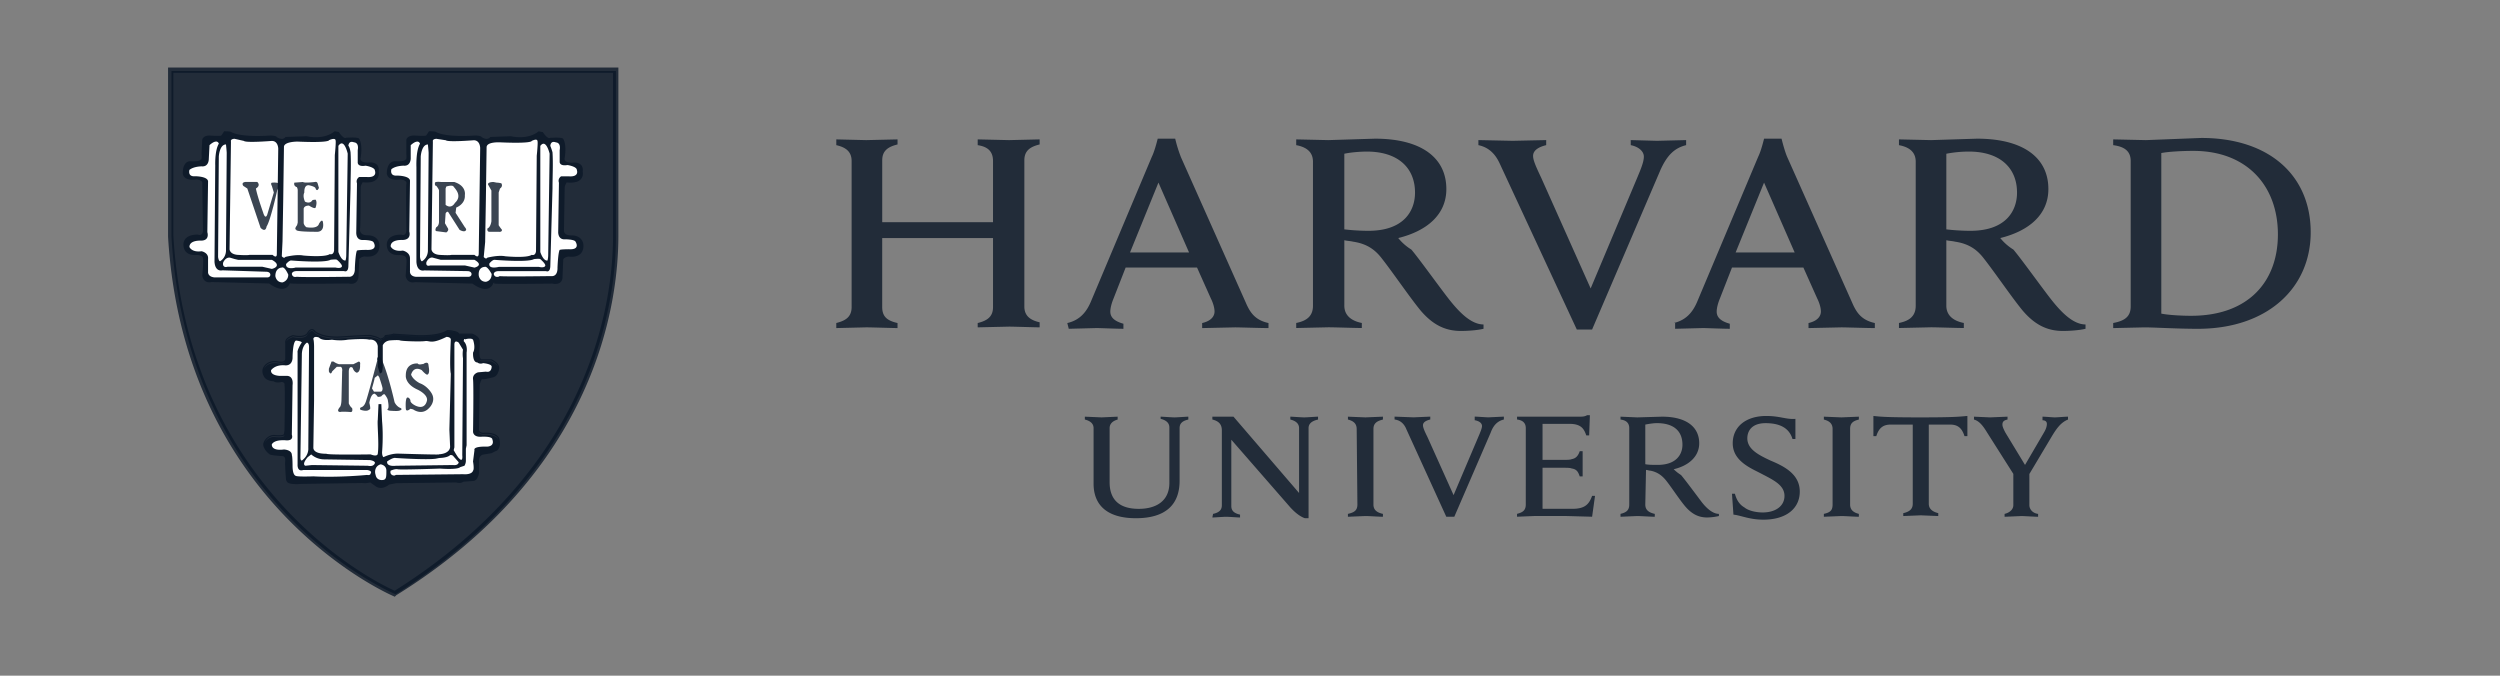
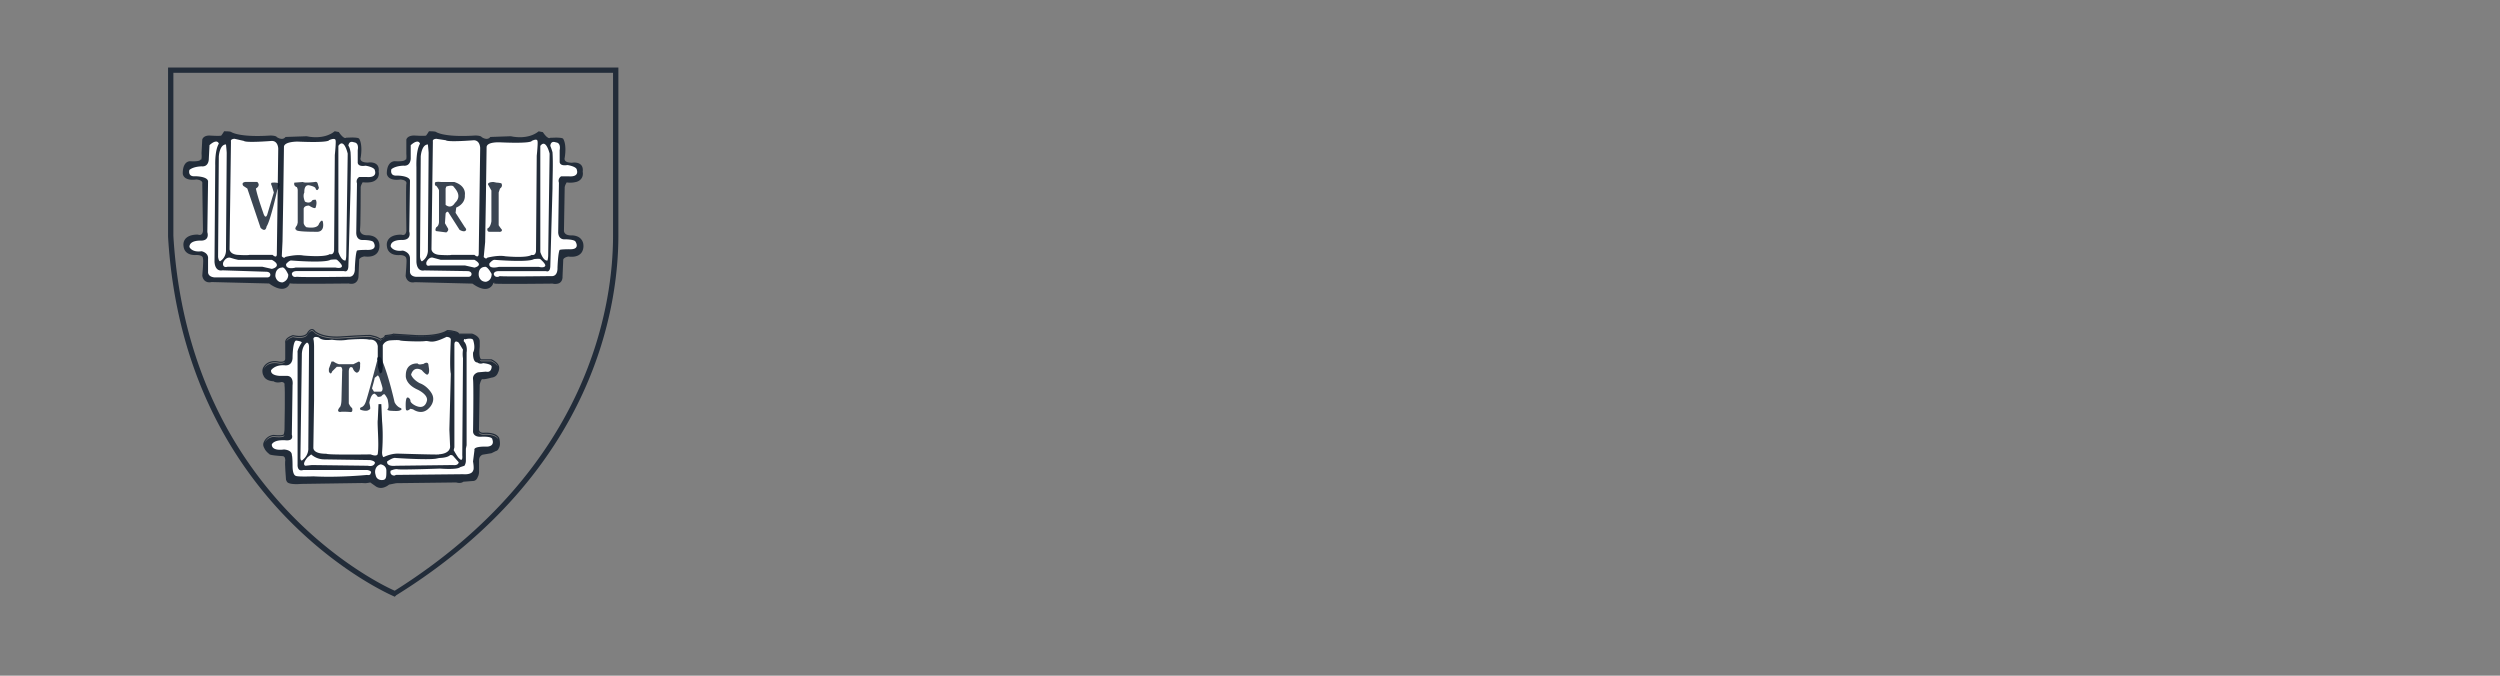
<svg xmlns="http://www.w3.org/2000/svg" width="111" height="30" fill="none">
  <rect width="100%" height="100%" fill="#808080" stroke="none" />
  <g fill="#0a1727">
-     <path d="M48.555 19.011c0-.192-.13-.32-.388-.384V18.5l.744.032.712-.032v.128c-.227.064-.356.192-.356.384v2.398c0 .767.421 1.183 1.294 1.183.777 0 1.359-.352 1.359-1.151V18.98c0-.192-.13-.32-.388-.384V18.5c.097 0 .485.032.615.032s.518-.032.615-.032v.128c-.291.064-.388.192-.388.384v2.334c0 1.055-.615 1.663-1.942 1.663-1.23 0-1.877-.544-1.877-1.535v-2.462zm5.307 3.805c.291-.064.388-.192.388-.384v-3.325c0-.288-.162-.416-.421-.48V18.5h.938l2.912 3.389v-2.878c0-.192-.129-.32-.388-.384V18.5c.097 0 .485.032.615.032s.518-.032.615-.032v.128c-.291.064-.421.192-.421.384v3.997h-.162c-.097-.032-.324-.128-.647-.48l-2.621-3.006v2.942c0 .192.097.32.388.384v.128c-.097 0-.485-.032-.615-.032s-.518.032-.615.032l.032-.16zm23.039-.895h.129c.065.256.194.48.421.608.194.16.55.224.809.224.582 0 .971-.288.971-.735 0-.48-.485-.703-1.036-.991-.421-.224-1.262-.544-1.262-1.343 0-.735.582-1.215 1.489-1.215.615 0 .874.16 1.294.128v.895h-.129c-.162-.544-.647-.704-1.197-.704-.615 0-.809.352-.809.672 0 .48.485.735 1.035.991.615.256 1.294.608 1.294 1.375 0 .735-.582 1.247-1.618 1.247-.615 0-1.003-.192-1.327-.224l-.065-.927zm12.523-.831l-1.197-1.887c-.194-.32-.356-.512-.582-.575V18.5l.712.032.777-.032v.128c-.162.032-.227.096-.227.224 0 .096.065.224.13.352l.874 1.439.841-1.439c.097-.16.129-.288.129-.384s-.065-.16-.194-.16v-.16c.129 0 .453.032.55.032s.453-.032.582-.032v.128c-.324.128-.518.416-.712.735l-1.068 1.791m.065-.224v1.503c0 .16.129.352.388.384v.128c-.129 0-.615-.032-.744-.032l-.744.032v-.128c.259-.064.388-.224.388-.384v-1.439M67.355 18.5h2.783c.097 0 .227 0 .324-.064h.129l-.032.895h-.129c-.097-.288-.226-.512-.744-.512h-1.197v1.599h.939c.129 0 .291 0 .356-.032.194-.032.291-.16.356-.352h.129v1.119h-.129c-.065-.192-.129-.32-.356-.352-.065-.032-.227-.032-.356-.032h-.939v1.823h1.327c.582 0 .744-.224.874-.576h.129l-.129.927-1.165-.032h-1.391l-.777.032v-.128c.259-.064.388-.16.388-.416V19.01c0-.224-.129-.352-.388-.384V18.5zm-7.119.544c0-.224-.129-.352-.388-.416V18.5l.777.032.777-.032v.128c-.259.064-.421.16-.421.416V22.4c0 .224.129.352.421.416v.128c-.162 0-.615-.032-.777-.032l-.777.032v-.128c.291-.064.421-.16.421-.416l-.032-3.357zm21.131 0c0-.224-.129-.352-.388-.416V18.5l.777.032.777-.032v.128c-.259.064-.388.16-.388.416V22.4c0 .224.13.352.388.416v.128c-.162 0-.615-.032-.777-.032l-.777.032v-.128c.291-.064.388-.16.388-.416v-3.357zm3.883-.512c-1.521 0-1.78-.032-2.071-.064v.895h.129c.13-.416.356-.512.647-.512h.971v3.517c0 .224-.13.352-.421.416v.128l.777-.032.777.032v-.128c-.259-.064-.421-.192-.421-.416v-3.517h.938c.291 0 .518.096.647.512h.129v-.895c-.356.032-.582.064-2.103.064zM73.051 22.4c0 .224.13.352.421.416v.128c-.162 0-.647-.032-.777-.032l-.744.032v-.128c.259-.064.388-.16.388-.416v-3.389c0-.224-.129-.352-.388-.384V18.5l.744.032 1.1-.032c1.068 0 1.65.448 1.65 1.183 0 .575-.453.991-1.133 1.151a1.89 1.89 0 0 0 .324.256c.194.224.712.927.906 1.183s.485.543.777.543v.096a2.55 2.55 0 0 1-.518.064c-.356 0-.647-.128-.938-.448-.259-.288-.647-.895-.906-1.215-.162-.192-.356-.352-.68-.416-.065 0-.129-.032-.194-.032l-.032 1.535zm0-1.791c.13.032.356.032.55.032.841 0 1.1-.48 1.1-.895 0-.608-.388-.959-1.132-.959-.162 0-.356.032-.518.064v1.759zm-10.614-1.567c-.097-.224-.259-.384-.518-.416v-.128l.841.032.744-.032v.128c-.13.032-.324.096-.324.256 0 .096.065.256.194.512l1.165 2.59 1.1-2.59c.097-.224.162-.384.162-.48 0-.128-.129-.224-.324-.256v-.16c.13 0 .485.032.615.032l.68-.032v.128c-.259.064-.453.224-.583.576l-1.618 3.741h-.356l-1.78-3.901zm4.142-11.799c-.194-.416-.485-.703-.938-.799V6.22l1.521.032 1.489-.032v.224c-.259.064-.582.192-.582.48 0 .192.129.48.356.959l2.2 4.924 2.071-4.924c.162-.384.291-.703.291-.927 0-.256-.259-.448-.582-.512V6.22l1.165.032 1.294-.032v.224c-.518.128-.841.448-1.133 1.087l-3.042 7.099h-.679l-3.43-7.386zm-29.447 7.098c.388-.096.68-.256.68-.703v-6.49c0-.416-.259-.608-.68-.703v-.256l1.327.032 1.392-.032v.224c-.388.096-.68.256-.68.703v2.75h4.919V7.148c0-.448-.259-.639-.68-.703v-.256l1.391.032 1.359-.032v.224c-.388.096-.679.256-.679.703v6.491c0 .416.259.607.679.703v.224c-.194 0-1.133-.032-1.359-.032l-1.391.032v-.192c.388-.096.68-.256.68-.703v-3.07h-4.92v3.07c0 .448.259.607.68.703v.224c-.194 0-1.165-.032-1.392-.032l-1.327.032v-.224zm56.694 0c.518-.096.777-.288.777-.735V7.148c0-.448-.291-.639-.777-.703v-.256l1.456.032 2.459-.096c3.009 0 4.854 1.663 4.854 4.189 0 2.462-1.91 4.285-5.016 4.285-.906 0-1.942-.064-2.362-.064l-1.391.032v-.224zm2.136-.416c.324.064.874.096 1.327.096 2.524 0 3.85-1.503 3.85-3.613 0-2.174-1.391-3.709-3.753-3.709-.485 0-1.1.032-1.424.096v7.13zm-36.274-.352c0 .416.291.672.777.767v.224c-.291 0-1.197-.032-1.489-.032l-1.424.032v-.224c.485-.096.744-.32.744-.767V7.18c0-.384-.226-.639-.744-.735v-.256l1.424.032 2.071-.064c2.039 0 3.171.831 3.171 2.238 0 1.119-.841 1.855-2.136 2.174a2.27 2.27 0 0 0 .582.512c.356.416 1.359 1.823 1.748 2.302s.906 1.023 1.456 1.023v.192c-.259.064-.679.096-1.003.096-.68 0-1.23-.256-1.78-.895-.453-.544-1.262-1.727-1.715-2.302-.291-.384-.647-.671-1.294-.767-.129-.032-.259-.032-.388-.064v2.91zm0-3.389a9.54 9.54 0 0 0 1.068.064c1.586 0 2.071-.895 2.071-1.695 0-1.119-.777-1.823-2.136-1.823-.291 0-.712.032-1.003.096v3.357zm26.729 3.389c0 .416.291.672.777.767v.224c-.291 0-1.197-.032-1.456-.032l-1.424.032v-.224c.485-.096.744-.32.744-.767V7.18c0-.384-.227-.639-.744-.735v-.256l1.424.032 2.039-.064c2.039 0 3.171.831 3.171 2.238 0 1.119-.841 1.855-2.136 2.174a2.27 2.27 0 0 0 .582.512c.356.416 1.359 1.823 1.747 2.302s.906 1.023 1.456 1.023v.192c-.259.064-.68.096-1.003.096-.679 0-1.23-.256-1.78-.895-.453-.544-1.262-1.727-1.715-2.302-.291-.384-.647-.671-1.294-.767-.129-.032-.259-.032-.388-.064v2.91zm0-3.389c.259.032.68.064 1.068.064 1.586 0 2.071-.895 2.071-1.695 0-1.119-.777-1.823-2.136-1.823a5.33 5.33 0 0 0-1.003.096v3.357zM47.39 14.343c.55-.128.841-.48 1.035-.927l2.718-6.459c.129-.256.259-.799.259-.799h.777a6.06 6.06 0 0 0 .259.831l2.88 6.459c.194.448.421.767 1.003.895v.224c-.324 0-1.262-.032-1.489-.032l-1.456.032v-.224c.421-.096.55-.32.55-.512 0-.16-.065-.384-.162-.576l-.615-1.375h-3.171l-.55 1.407c-.065.16-.13.384-.13.544 0 .224.13.416.582.543v.224c-.291 0-1.035-.032-1.197-.032l-1.23.032-.065-.256zm5.404-3.134l-1.359-3.102-1.262 3.102h2.621zm21.518 3.134c.55-.128.841-.48 1.035-.927l2.718-6.459c.13-.256.259-.799.259-.799h.777s.13.544.259.831l2.88 6.459c.194.448.421.767 1.003.895v.224c-.324 0-1.262-.032-1.489-.032l-1.456.032v-.224c.421-.096.55-.32.55-.512 0-.16-.065-.384-.162-.576l-.615-1.375H76.9l-.55 1.407c-.065.16-.129.384-.129.544 0 .224.129.416.582.543v.224c-.291 0-1.035-.032-1.197-.032l-1.23.032v-.256h-.065zm5.371-3.134l-1.359-3.102-1.262 3.102h2.621zM7.615 3.152h19.732v7.366c0 3.366-1.282 10.533-9.782 15.866 0 0-9.242-3.8-9.951-15.866V3.152z" fill-opacity=".8" />
    <path d="M13.854 14.609c-.047-.002-.088.021-.121.049a.48.48 0 0 0-.104.135c-.071.099-.222.124-.358.12s-.254-.035-.254-.035l-.007-.002-.008.003c-.196.065-.284.147-.32.218-.018.036-.022.068-.022.091s.002.026.004.032v.725c-.007.04-.026.064-.052.082s-.062.027-.097.03c-.071.007-.139-.007-.139-.007h-.001c-.246-.049-.415.008-.52.079s-.145.151-.146.153c-.105.141-.036.339-.036.339v.001a.4.4 0 0 0 .024.051c.097.257.45.256.45.256.128.095.352.032.352.032.066 0 .104.027.128.061.012.047.006.093.006.093l-.001.006.001.005a.94.94 0 0 1 .009.112l.004.231-.001.646-.012.902c0 .155-.031.245-.031.245l-.001.004v.004c0 .008-.003.012-.011.019a.13.13 0 0 1-.044.02.66.66 0 0 1-.158.015c-.118 0-.237-.015-.237-.015l-.003-.001-.003.001a.53.53 0 0 0-.438.332v.001a.25.25 0 0 0-.006.18c.009.028.022.055.037.08.059.144.218.256.218.256 0 .063.609.095.609.095.037.009.062.035.081.066a.5.5 0 0 1 .021.124c-.005.017-.006.036-.008.063l-.001.111.013.29.028.392.001.001v.001c.003.02.013.038.026.053.033.195.641.132.641.132l2.709-.04.141.008c.064 0 .224-.032.224-.032l.224.158a.39.39 0 0 0 .269.083.4.4 0 0 0 .051-.006c.164-.029.289-.141.289-.141l.32-.063 2.658-.032c.224.063.32-.032.32-.032l.416-.032c.016 0 .031-.001.045-.004.102-.018.154-.099.181-.177l.023-.047c.034-.092.033-.183.033-.183v-.535c.005-.042.015-.075.026-.105.058-.102.14-.119.14-.119l.384-.064.193-.095c.074-.018.113-.069.135-.131.006-.009.012-.017.016-.027a.42.42 0 0 0 .034-.182c0-.123-.033-.237-.033-.237l-.001-.002-.001-.003c-.07-.139-.232-.195-.372-.219s-.263-.016-.263-.016h-.001c-.154.015-.212-.028-.239-.071s-.021-.089-.021-.089v-.002l.032-1.961c.013-.073.034-.132.056-.18s.046-.076.046-.076c.096.032.416-.064.416-.064.184-.018.261-.13.294-.222.052-.104.052-.184.052-.187.017-.124-.07-.227-.157-.296s-.178-.11-.178-.11l-.005-.002h-.45c-.013-.003-.023-.009-.033-.023s-.021-.035-.029-.061c-.015-.051-.022-.12-.024-.188-.004-.136.012-.269.012-.269l.001-.002v-.254c0-.123-.089-.21-.173-.263s-.166-.078-.166-.078l-.004-.001h-.571c-.013-.021-.027-.042-.049-.056a.39.39 0 0 0-.093-.042c-.063-.021-.121-.028-.121-.028-.104-.032-.259-.032-.259-.032h-.008l-.007.004c-.199.136-.549.194-.847.213s-.545.004-.545.004l-1.004-.064-.009.008a.41.41 0 0 1-.056.017l-.118.02-.163.02-.016.001-.006.016c-.028.082-.111.11-.111.11l-.088.03a.73.73 0 0 0-.236-.113l-.171-.043c-.016-.005-.021-.006-.027-.006l-.051-.002-.165.003-.483.023-.692.044c-.397.016-.665-.047-.834-.113s-.235-.132-.235-.132c-.042-.057-.089-.085-.135-.086zm-.002.052c.028.001.06.017.098.068v.001l.001.002a.81.81 0 0 0 .253.144c.176.069.451.133.855.117h.002l.692-.044.482-.023.163-.003.046.002.011.002.008.002a1.97 1.97 0 0 0 .17.043c.091.027.194.069.233.108l.011.011.111-.036s.068-.04.114-.108c-.036.086-.123.115-.123.115l-.096.064c-.096-.095-.416-.158-.416-.158-.032-.032-1.409.063-1.409.063-.8.032-1.089-.253-1.089-.253-.16-.222-.32.095-.32.095-.16.222-.64.095-.64.095-.177.058-.257.13-.293.19.002-.011.006-.023.013-.037.028-.055.103-.129.286-.19.01.003.117.031.255.035.144.004.313-.019.402-.142l.001-.001.001-.002s.039-.076.093-.123c.027-.023.056-.037.084-.036zm6.018.048a1 1 0 0 1 .241.03h.002l.002.001a.73.73 0 0 0 .112.027c.029.01.058.021.081.036-.068-.039-.189-.057-.189-.057-.096-.032-.256-.031-.256-.031-.416.285-1.409.222-1.409.222l-.992-.064c-.032.031-.341.062-.348.063.009-.007.082-.014.165-.025l.121-.02.047-.012c.007-.002.013-.007.019-.01l.988.063s.25.016.552-.004.648-.072.866-.217zm.502.158h.575a1.07 1.07 0 0 1 .101.045c-.054-.027-.096-.04-.096-.04h-.577zm.687.051c.014.007.025.011.039.02-.006-.002-.023-.012-.039-.02zm.228 1.027c.004.006.006.012.011.018.016.021.038.038.066.043h.003.444a.85.85 0 0 1 .163.101c.055.044.104.1.126.161a.66.66 0 0 0-.228-.197l-.055-.028h-.448c-.039-.008-.065-.046-.081-.099zm-8.613.096c-.081.151-.305.098-.305.098-.48-.095-.64.222-.64.222l-.011.018c.007-.023.017-.046.033-.066l.002-.004s.037-.073.131-.137.246-.117.48-.071a.55.55 0 0 0 .156.008c.041-.004.084-.014.121-.038.012-.008.023-.018.033-.03zm8.572 3.133c.039.058.123.108.285.092 0 0 .118-.008.25.015s.274.077.332.191c0 .001.004.017.005.022-.15-.219-.589-.191-.589-.191-.209.021-.267-.066-.283-.129zm-8.617.149c-.003.028-.011.041-.024.051a.16.16 0 0 1-.054.024c-.135.036-.405 0-.405 0a.49.49 0 0 0-.391.261s.089-.268.393-.299c.005.001.119.015.238.015a.7.7 0 0 0 .171-.017c.025-.006.047-.015.064-.029zM14.86 5.826l-.009.008c-.5.401-1.226.216-1.226.216l-.003-.001h-.003l-.932.032-.01.002-.006.007c-.073.086-.162.085-.241.063s-.135-.064-.138-.066c-.014-.021-.037-.033-.063-.041a.47.47 0 0 0-.092-.02c-.062-.008-.12-.009-.12-.009h-.001-.001c-.703.047-1.141.008-1.402-.043-.131-.025-.217-.054-.27-.075s-.072-.035-.072-.035l.003.003c-.01-.01-.02-.014-.032-.017l-.041-.009a1.09 1.09 0 0 0-.1-.009l-.134-.004h-.016l-.008.014a1.69 1.69 0 0 1-.121.179c-.004.001-.012.004-.028.006l-.068.004a2.83 2.83 0 0 1-.183-.001l-.247-.012h-.001-.001c-.134 0-.214.043-.259.087s-.055.092-.055.092v.002l-.032.605v.002c.016.188-.003.264-.016.284l-.029-.006-.015.022c-.008.012-.04.029-.086.039a.93.93 0 0 1-.157.017c-.11.004-.213-.004-.213-.004l-.003-.001-.002.001c-.087.009-.152.051-.198.107a.48.48 0 0 0-.089.193c-.033.135-.024.265-.024.265v.003c.017.086.067.146.129.185a.5.5 0 0 0 .206.065c.137.016.258-.007.265-.008h.001c.17.016.232.068.255.109s.01.078.01.078l-.001.004v.004l.016 1.092.016.993c-.008.068-.026.11-.048.137s-.046.038-.071.043c-.05.01-.101-.01-.101-.01l-.005-.003h-.005c-.358 0-.523.124-.592.251s-.043.252-.043.253c.018.23.164.336.302.377s.271.025.271.025l-.003.001c.171 0 .242.045.271.084s.023.075.023.075l-.001.008.004.008c-.001-.002.004.016.005.04l.001.093-.012.257-.028.355v.003l.001.004c.033.182.14.256.236.278.089.02.162-.001.173-.004h.001l2.556.064c.365.263.601.27.742.198.135-.069.171-.192.175-.206l.044.007a1.5 1.5 0 0 0 .166.009l.31.004.857-.001.833-.007.398-.004h.002c.105.023.187.018.25-.006s.108-.068.136-.113c.056-.09.056-.189.056-.19v-.001l.032-.754c.013-.05.068-.086.124-.108s.104-.029.108-.029c.355.046.53-.077.606-.216s.059-.286.059-.287v-.001a.43.43 0 0 0-.285-.394c-.13-.05-.255-.041-.255-.041l.002-.001c-.17 0-.248-.058-.287-.115s-.039-.111-.039-.111v-.001a4.18 4.18 0 0 0 .019-.376l.009-.644.004-.878c0-.039.022-.101.046-.151l.041-.077c.197.02.348.008.453-.029s.178-.102.217-.169c.077-.131.043-.269.042-.273.015-.119-.003-.209-.046-.271s-.107-.1-.171-.119c-.124-.037-.248-.014-.256-.013-.219 0-.294-.06-.321-.112s-.007-.106-.007-.106L16.014 7v-.003c.049-.303.033-.512.004-.646s-.073-.195-.073-.195l-.002-.004-.004-.003c-.033-.022-.08-.03-.137-.036a1.85 1.85 0 0 0-.186-.008l-.238.008h-.008l-.006.004c-.023.017-.048.015-.082-.002s-.073-.05-.108-.086c-.07-.073-.125-.158-.125-.158l-.006-.009-.184-.036zm9.062 0l-.009.008c-.5.401-1.226.216-1.226.216l-.003-.001h-.004l-.9.032-.01.002-.006.007c-.073.086-.162.085-.241.063a.47.47 0 0 1-.137-.066c-.014-.021-.038-.033-.063-.042a.47.47 0 0 0-.092-.02c-.062-.008-.119-.009-.119-.009h-.001-.001c-.703.047-1.141.008-1.402-.043a1.48 1.48 0 0 1-.27-.075c-.053-.022-.072-.035-.072-.035l.003.003c-.01-.01-.021-.014-.033-.017a.3.3 0 0 0-.04-.009c-.03-.005-.066-.007-.101-.009l-.133-.004h-.016l-.008.014a1.91 1.91 0 0 1-.121.18.26.26 0 0 1-.028.005l-.067.004a2.83 2.83 0 0 1-.183-.001l-.248-.012h-.001-.001c-.149 0-.237.042-.286.086s-.061.093-.061.093v.64c.016.172-.004.24-.016.256l-.029-.009-.015.022c-.008.012-.04.029-.086.039s-.103.015-.158.017c-.11.004-.213-.004-.213-.004l-.002-.001-.003.001a.32.32 0 0 0-.216.106.48.48 0 0 0-.099.194c-.037.136-.029.266-.029.266v.001l.001.002c.017.086.067.146.129.185s.135.057.206.066c.137.016.258-.007.265-.008h.001c.171.016.232.068.255.109s.011.078.011.078v.001.001c-.006.024-.008.065-.01.131l-.004.255.001.713.012.993c-.008.068-.027.11-.048.137s-.046.038-.071.043c-.05.01-.1-.01-.1-.01l-.005-.002h-.006c-.358 0-.523.123-.592.251s-.043.252-.043.253c.018.23.164.336.302.377s.271.025.271.025l-.003.001c.155 0 .225.044.26.085s.034.079.034.079v.006l.003.006c-.001-.002.004.016.005.04v.093l-.013.257-.027.355v.003.004c.034.182.141.256.236.278.089.02.162 0 .173-.003h.001l2.556.064c.365.263.6.27.741.198s.18-.201.184-.213h.001c.011-.022.036-.032.048-.032l-.016.041.035.005c.029.005.084.007.166.009l.31.004.857-.001.832-.007.4-.004a.48.48 0 0 0 .263-.007c.066-.024.109-.068.136-.114.053-.091.043-.193.043-.193v.004l.032-.755c.013-.05.067-.086.123-.108s.105-.028.108-.028c.355.046.53-.078.606-.216s.059-.286.059-.287v-.001a.43.43 0 0 0-.285-.394c-.13-.05-.256-.041-.256-.041h.003c-.186 0-.263-.059-.298-.114s-.028-.109-.028-.109v-.003l.032-1.898v-.001c0-.039.022-.101.046-.151l.041-.077a1.09 1.09 0 0 0 .454-.029c.106-.037.178-.102.217-.169.077-.131.043-.269.042-.273.015-.119-.004-.209-.046-.271s-.107-.1-.171-.119c-.125-.037-.249-.014-.256-.013-.219 0-.294-.06-.32-.112s-.007-.106-.007-.106l.001-.005c.048-.303.033-.512.004-.646s-.073-.195-.073-.195l-.003-.004-.004-.003c-.033-.022-.08-.03-.137-.036a1.85 1.85 0 0 0-.186-.008l-.238.008h-.008l-.006.004c-.023.017-.047.015-.081-.002a.43.43 0 0 1-.108-.086c-.07-.073-.124-.158-.124-.158l-.006-.009-.184-.036zm-6.395 20.67l-.068-.033c-.068-.033-9.288-3.971-9.997-15.953V3h19.994v7.476c0 2.937-.946 10.413-9.862 15.953l-.067.067zM7.698 3.233v7.242c.675 11.347 9.052 15.419 9.828 15.753 8.748-5.507 9.693-12.849 9.693-15.753V3.233H7.698z" fill-opacity=".8" />
  </g>
  <path d="M10.414 6.162s-.191 0-.159.126l-.063 4.775s0 .22.35.252c0 0 .445.031.54 0H12.1s.191.188.191-.032l.063-4.68s0-.346-.286-.346c0 0-1.144.094-1.239 0l-.413-.094zm4.413.007c-.042-.004-.109.008-.217.055 0 0 .032.126-1.398.063-.032 0-.572 0-.604.22l-.032 2.325-.032 1.885-.032.66s.095.126.159.031c0 0 .477-.125.795-.063 0 0 .954.094 1.177-.063 0 0 .159.063.191-.157l.032-4.241s.063-.597.032-.66c0 0 0-.049-.07-.055zm-5.241.117c-.062.002-.153.04-.284.158l-.032.628s0 .346-.318.314c0 0-.35 0-.541.157 0 0-.095.314.255.282 0 0 .541 0 .572.22l-.032 2.262s.128.377-.286.377c0 0-.509-.032-.509.282 0 0 .096.252.541.189 0 0 .318.063.286.345v.565s-.032.22.286.252h2.353s.127 0 .127-.126c0 0 0-.126-.191-.126l-1.939-.063s-.318.095-.35-.377l.032-4.211.001-.061c-.005-.157-.005-.703.159-.974 0 0-.025-.098-.129-.095zm6.02.012c-.136.012-.137.178-.137.178.064.063.095.283.095.283.032.503 0 1.068 0 1.602l-.095 3.424c0 .346-.191.251-.191.251H13.18c-.223 0-.222.126-.222.126.032.188.222.126.222.126.191.031 2.289 0 2.289 0 .318.031.286-.377.286-.377.032-.723.095-.785.095-.785.064-.031.413-.031.413-.031.572.031.318-.345.318-.345-.064-.094-.445-.095-.445-.095-.35.031-.318-.345-.318-.345l.032-2.168c-.064-.188.096-.282.096-.282h.35c.477.031.35-.283.35-.283 0-.157-.413-.22-.413-.22-.382.063-.35-.157-.35-.157v-.534c.064-.346-.159-.345-.159-.345-.048-.018-.086-.024-.117-.021zm-.449.07c-.04.005-.085.037-.133.108v4.712s.127.408.318.377c0 0 .032-.094.032-.251l.064-4.493s-.105-.477-.281-.453zm-5.124.045c-.286 0-.318.534-.318.534l-.032 4.461c.032.22.096.188.096.188.286-.189.255-.503.255-.503l.032-4.304c0-.063-.032-.377-.032-.377zm.132 5.025c-.014.001-.029.003-.045.007-.064.018-.142.072-.208.202l-.001.003v.002s-.019.059-.004.116c.007.029.026.059.06.075s.076.016.132.001h1.552l.417.095.006-.001s.03-.007.066-.02a.32.32 0 0 0 .114-.066c.016-.016.03-.036.036-.06s.003-.051-.01-.078c-.025-.053-.085-.108-.199-.172l-.006-.004h-1.498l-.148-.034-.193-.057-.001-.001h-.001s-.027-.011-.068-.009zm4.723.083c-.089-.004-.214.013-.214.013-.254.157-1.748.031-1.748.031-.095 0-.223.157-.223.157-.032.283.445.157.414.157h1.78c.286.063.286-.063.286-.063 0-.094-.222-.283-.222-.283a.2.2 0 0 0-.072-.013zm-2.352.352c-.008.001-.016.003-.024.007 0 0-.286 0-.286.377 0 0 .032.282.318.282 0 0 .255-.063.255-.345 0 0-.14-.331-.262-.321zm6.843-5.71s-.191 0-.159.126l-.063 4.775s0 .22.35.252c0 0 .445.031.541 0h1.017s.191.188.191-.063l.064-4.681s0-.345-.286-.345c0 0-1.145.094-1.24 0l-.413-.063zm4.401.039c-.038.002-.093.016-.172.055 0 0 .032.126-1.399.063-.032 0-.604-.032-.604.22l-.032 2.325-.032 1.885-.063.66s.095.126.159.031c0 0 .477-.125.795-.063 0 0 .954.095 1.176-.063 0 0 .159.063.191-.157l.032-4.241s.064-.597.032-.66c0 0 0-.059-.082-.055zm-5.26.086c-.062.002-.153.04-.284.158v.596s0 .346-.318.314c0 0-.35 0-.54.157 0 0-.096.314.254.283 0 0 .541 0 .572.22l-.032 2.262s.127.377-.318.377c0 0-.509-.031-.509.283 0 0 .095.251.54.188 0 0 .318.063.318.346v.565s-.031.22.255.252h2.352s.127 0 .127-.126c0 0 0-.126-.191-.126l-1.908-.031s-.318.095-.349-.377V7.355v.063s-.032-.723.159-1.037c0 0-.025-.098-.129-.095zm6.052.012c-.136.012-.137.178-.137.178a2.88 2.88 0 0 1 .096.283c.032.503 0 1.068 0 1.602l-.096 3.424c0 .346-.191.251-.191.251h-2.098c-.223 0-.223.126-.223.126.032.188.255.126.255.095.191.031 2.289 0 2.289 0 .318.031.286-.377.286-.377.032-.723.096-.785.096-.785.064-.031.413-.031.413-.031.541.031.286-.345.286-.345-.064-.094-.445-.095-.445-.095-.35.031-.318-.345-.318-.345l.032-2.168c-.064-.188.095-.283.095-.283h.35c.477.031.35-.282.35-.282 0-.157-.413-.22-.413-.22-.382.063-.35-.157-.35-.157v-.502c.064-.346-.159-.345-.159-.345-.048-.018-.086-.024-.118-.021zm-.449.082c-.041.003-.085.032-.133.096v4.712s.127.408.318.377c0 0 .032-.094.032-.251l.063-4.493s-.105-.456-.281-.442zm-5.124.033c-.286 0-.318.534-.318.534l-.032 4.461c.032.22.095.188.095.188.286-.189.255-.503.255-.503l.032-4.304c0-.063-.032-.377-.032-.377zm.182 5.02c-.055-.002-.158.023-.245.196 0 0-.064.22.159.157h1.557l.414.094s.445-.094 0-.346h-1.494l-.35-.095s-.015-.006-.041-.007zm4.691.056c-.081.002-.168.014-.168.014-.254.157-1.749.031-1.749.031-.095 0-.223.157-.223.157-.064.283.414.157.414.157h1.78c.286.063.286-.063.286-.063 0-.094-.223-.283-.223-.283-.024-.012-.07-.015-.118-.014zm-2.337.353c-.008.001-.016.003-.024.007 0 0-.286 0-.255.377 0 0 .032.283.318.283 0 0 .255-.031.255-.345 0 0-.168-.331-.294-.321zm-4.729 6.101l-.032.691c-.032.188.064 1.068 0 1.508 0 0 0 .157-.318.031 0 0-1.939.031-1.971-.031 0 0-.54.031-.572-.251l.032-2.105V16.56v-1.162s0-.251-.032-.346c0 0 0-.157.254-.063 0 0 .095.157.572.094 0 0 .35.063.699 0 0 0 .763-.063.954 0 0 0 .318-.063.381.283v.911l.095.314.095-.063.032-.22v-.974s.064-.189.318-.22c0 0 .381-.031.445 0s.89.063 1.113.031.254.157.954-.188c0 0 .191 0 .191.126 0 0-.064 1.257 0 1.508l-.064 2.482.032.754s.032.314-.509.345c0 0 .318.032-1.749-.031 0 0-.318-.031-.699.157 0 0-.064-.031-.064-.22 0 0 .064-.691 0-1.382l-.032-.754h-.127zm3.338 2.042s.191.346.254.377c0 0 .159.189.127-.157l.032-4.304s-.032-.157 0-.377l-.191-.314s-.191-.157-.191.094v4.555l-.032.126zm-6.327.189a.87.87 0 0 0 .572.22l2.035.031s.223.031.223.126c0 0-.032.188-.318.126l-2.48-.031-.286.031s-.191-.031.095-.377l.159-.126zm-.445-4.932s-.191.314-.159.408v4.964s-.032.346.254.251h2.829s.254.031.159.157c0 0 0 .094-.159.063 0 0-1.24.126-2.384.063 0 0-.763.031-.795-.031 0 0-.127-.031-.127-.44 0 0 0-.408-.032-.471 0 0 .032-.22-.35-.251 0 0-.54.094-.54-.22 0 0 .064-.22.604-.189 0 0 .382.063.286-.251l.032-2.199s.064-.377-.223-.408h-.318s-.445 0-.413-.251c0 0 .159-.251.604-.22 0 0 .318.063.35-.314 0 0 0-.754.159-.785-.032 0 .35.032.223.126zm.254-.031s.095 0 .095.188l-.032 4.492s.032.283-.223.503c0 0-.127.157-.127-.094l.064-4.587s0-.345.223-.503zm3.561 5.278s.254-.189.381-.157c0 0 1.367.094 1.78.032l.159-.032s.35 0 .477-.126c0 0 .095-.031.159.063l.223.251s0 .157-.254.126l-2.543.031c.032 0-.413.063-.381-.188zm.159.408s.191-.094.318-.063 1.876-.031 1.876-.031.763.063.89-.063l.191-.063s.064-.094.064-.22v-.534l.032-.157v-4.115s.064-.314-.127-.503c0 0 0-.126.064-.094s.032 0 .032 0 .254-.063.318.031c0 0 .127.345 0 .565 0 0-.032.44.191.44 0 0 .095.094.254.031 0 0 .381.031.381.157 0 0 0 .283-.254.22l-.35.031s-.254.063-.223.314c.032.283 0 2.325 0 2.325s0 .251.381.22c0 0 .477-.031.477.126 0 0 .127.283-.223.314 0 0-.636-.031-.572.157l-.064.503s.064.346 0 .408c0 0-.032.188-.445.157l-2.989.031c-.032.063-.286.031-.223-.189zm-.445-.283s.254.031.254.283 0 .377-.127.408c-.159.031-.318-.031-.35-.22-.064-.188 0-.408.223-.471z" fill="#fff" />
  <path d="M12.424 8.196l-.118.262s-.294 1.338-.471 1.6c0 0-.029.291-.265.058l-.589-1.746-.177-.116s-.118-.145.088-.175h.53s.177.145-.059.291c0 0 .029.233.324 1.077 0 0 .088.32.177.087l.294-.989-.088-.291s-.088-.145.029-.145c0 0 .294-.029.324.087zm.795.233v1.455l-.03.116s-.147.175-.029.204c0 0-.118.087.883.087 0 0 .383.058.294-.436 0 0-.029-.175-.177.087 0 0-.03.233-.559.146 0 0-.118-.087-.118-.204v-.611s0-.145.236-.145c0 0 .265.175.294.087 0 0 .088-.233 0-.349 0 0-.118 0-.147.029 0 0-.088.175-.324.058 0 0-.118-.233-.029-.407 0 0-.03-.349.206-.32 0 0 .294.058.294.145 0 0 .059.175.147-.029l-.059-.204s-.029-.087-.118-.058c0 0-.471.058-.53 0l-.383.029s-.059.145.118.204c0 .029.029.058.029.116zm8.451-.233c-.029-.116.236-.116.236-.116l.147.029c.088 0 .206.029.206.029.088.145-.059.233-.059.233l-.059.175V10a1.98 1.98 0 0 0 .147.204c0 .116-.147.087-.147.087h-.412c-.118 0-.088-.146-.088-.146.147-.058.177-.32.177-.32V8.458l-.147-.262zm-1.885 1.28l-.029.436.118.204c.088.116-.059.204-.059.204l-.442-.058c-.088-.029 0-.175 0-.175.118-.058.118-.233.118-.233V8.458c0-.058-.118-.204-.118-.204-.088 0-.059-.145-.059-.145.029-.058.265-.029.265-.029h.589c.559.175.471.582.471.582.029.407-.383.553-.383.553l-.029.233.412.64c.059.058.059.116.059.116-.059.146-.294 0-.294 0l-.501-.786c-.059-.058-.118.058-.118.058zm0-1.106v.727c.265.204.412-.087.412-.087.353-.32 0-.64-.059-.727s-.324 0-.324 0l-.029.087zm-4.299 8.147v1.164.233s.059.145.147.204c0 0 .059.204-.088.175 0 0-.353-.029-.442 0 0 0-.206 0 0-.233 0 0 .059-.087.059-.349l.029-1.222s.029-.146-.059-.204h-.177l-.206.204s-.059.204-.147 0v-.116l.118-.32h.088a.79.79 0 0 0 .236.116h.648l.236-.116s.088 0 .059.146c0 0 .03.32-.147.349 0 0-.118-.029-.177-.204 0-.029-.177-.145-.177.175zm3.062-.378s-.53-.058-.53.524c0 0-.059.378.53.64 0 0 .442.204.412.466 0 0-.059.466-.53.233 0 0-.236-.116-.206-.233 0 0-.059-.145-.147-.116 0 0-.088.029-.059.495 0 0 0 .175.206 0l.118.029s.383.291.707-.058c0 0 .353-.32.088-.698 0 0-.177-.291-.501-.407 0 0-.295-.145-.383-.378 0 0 .088-.407.471-.204 0 0 .147.175.236.204 0 0 .118 0 .088-.262l-.029-.204s-.029-.146-.236 0c0-.029-.177.058-.235-.029zm-1.678-.291c.088.058.118.204.118.204.294.727.53 1.804.53 1.804a.55.55 0 0 0 .206.233c.236.087 0 .146 0 .146-.088.029-.412 0-.412 0-.177-.029-.088-.087-.088-.087.059-.058 0-.349 0-.349 0-.116-.147-.291-.147-.291-.059-.029-.147.087-.147.087s-.147.058-.177 0-.118-.116-.118-.116c-.177 0-.236.407-.236.407.088.349 0 .291 0 .291-.088.116-.353.029-.353.029-.118-.029-.03-.116-.03-.116.147-.029.206-.204.206-.204.059-.087.53-1.891.53-1.891-.029-.029 0-.204.118-.146zm-.236.931c0 .058-.118.466-.118.466l.088.145h.294c.059 0 .088-.058.088-.145 0-.058-.147-.495-.147-.495l-.059-.087-.147.116z" fill="#0a1727" fill-opacity=".8" />
</svg>